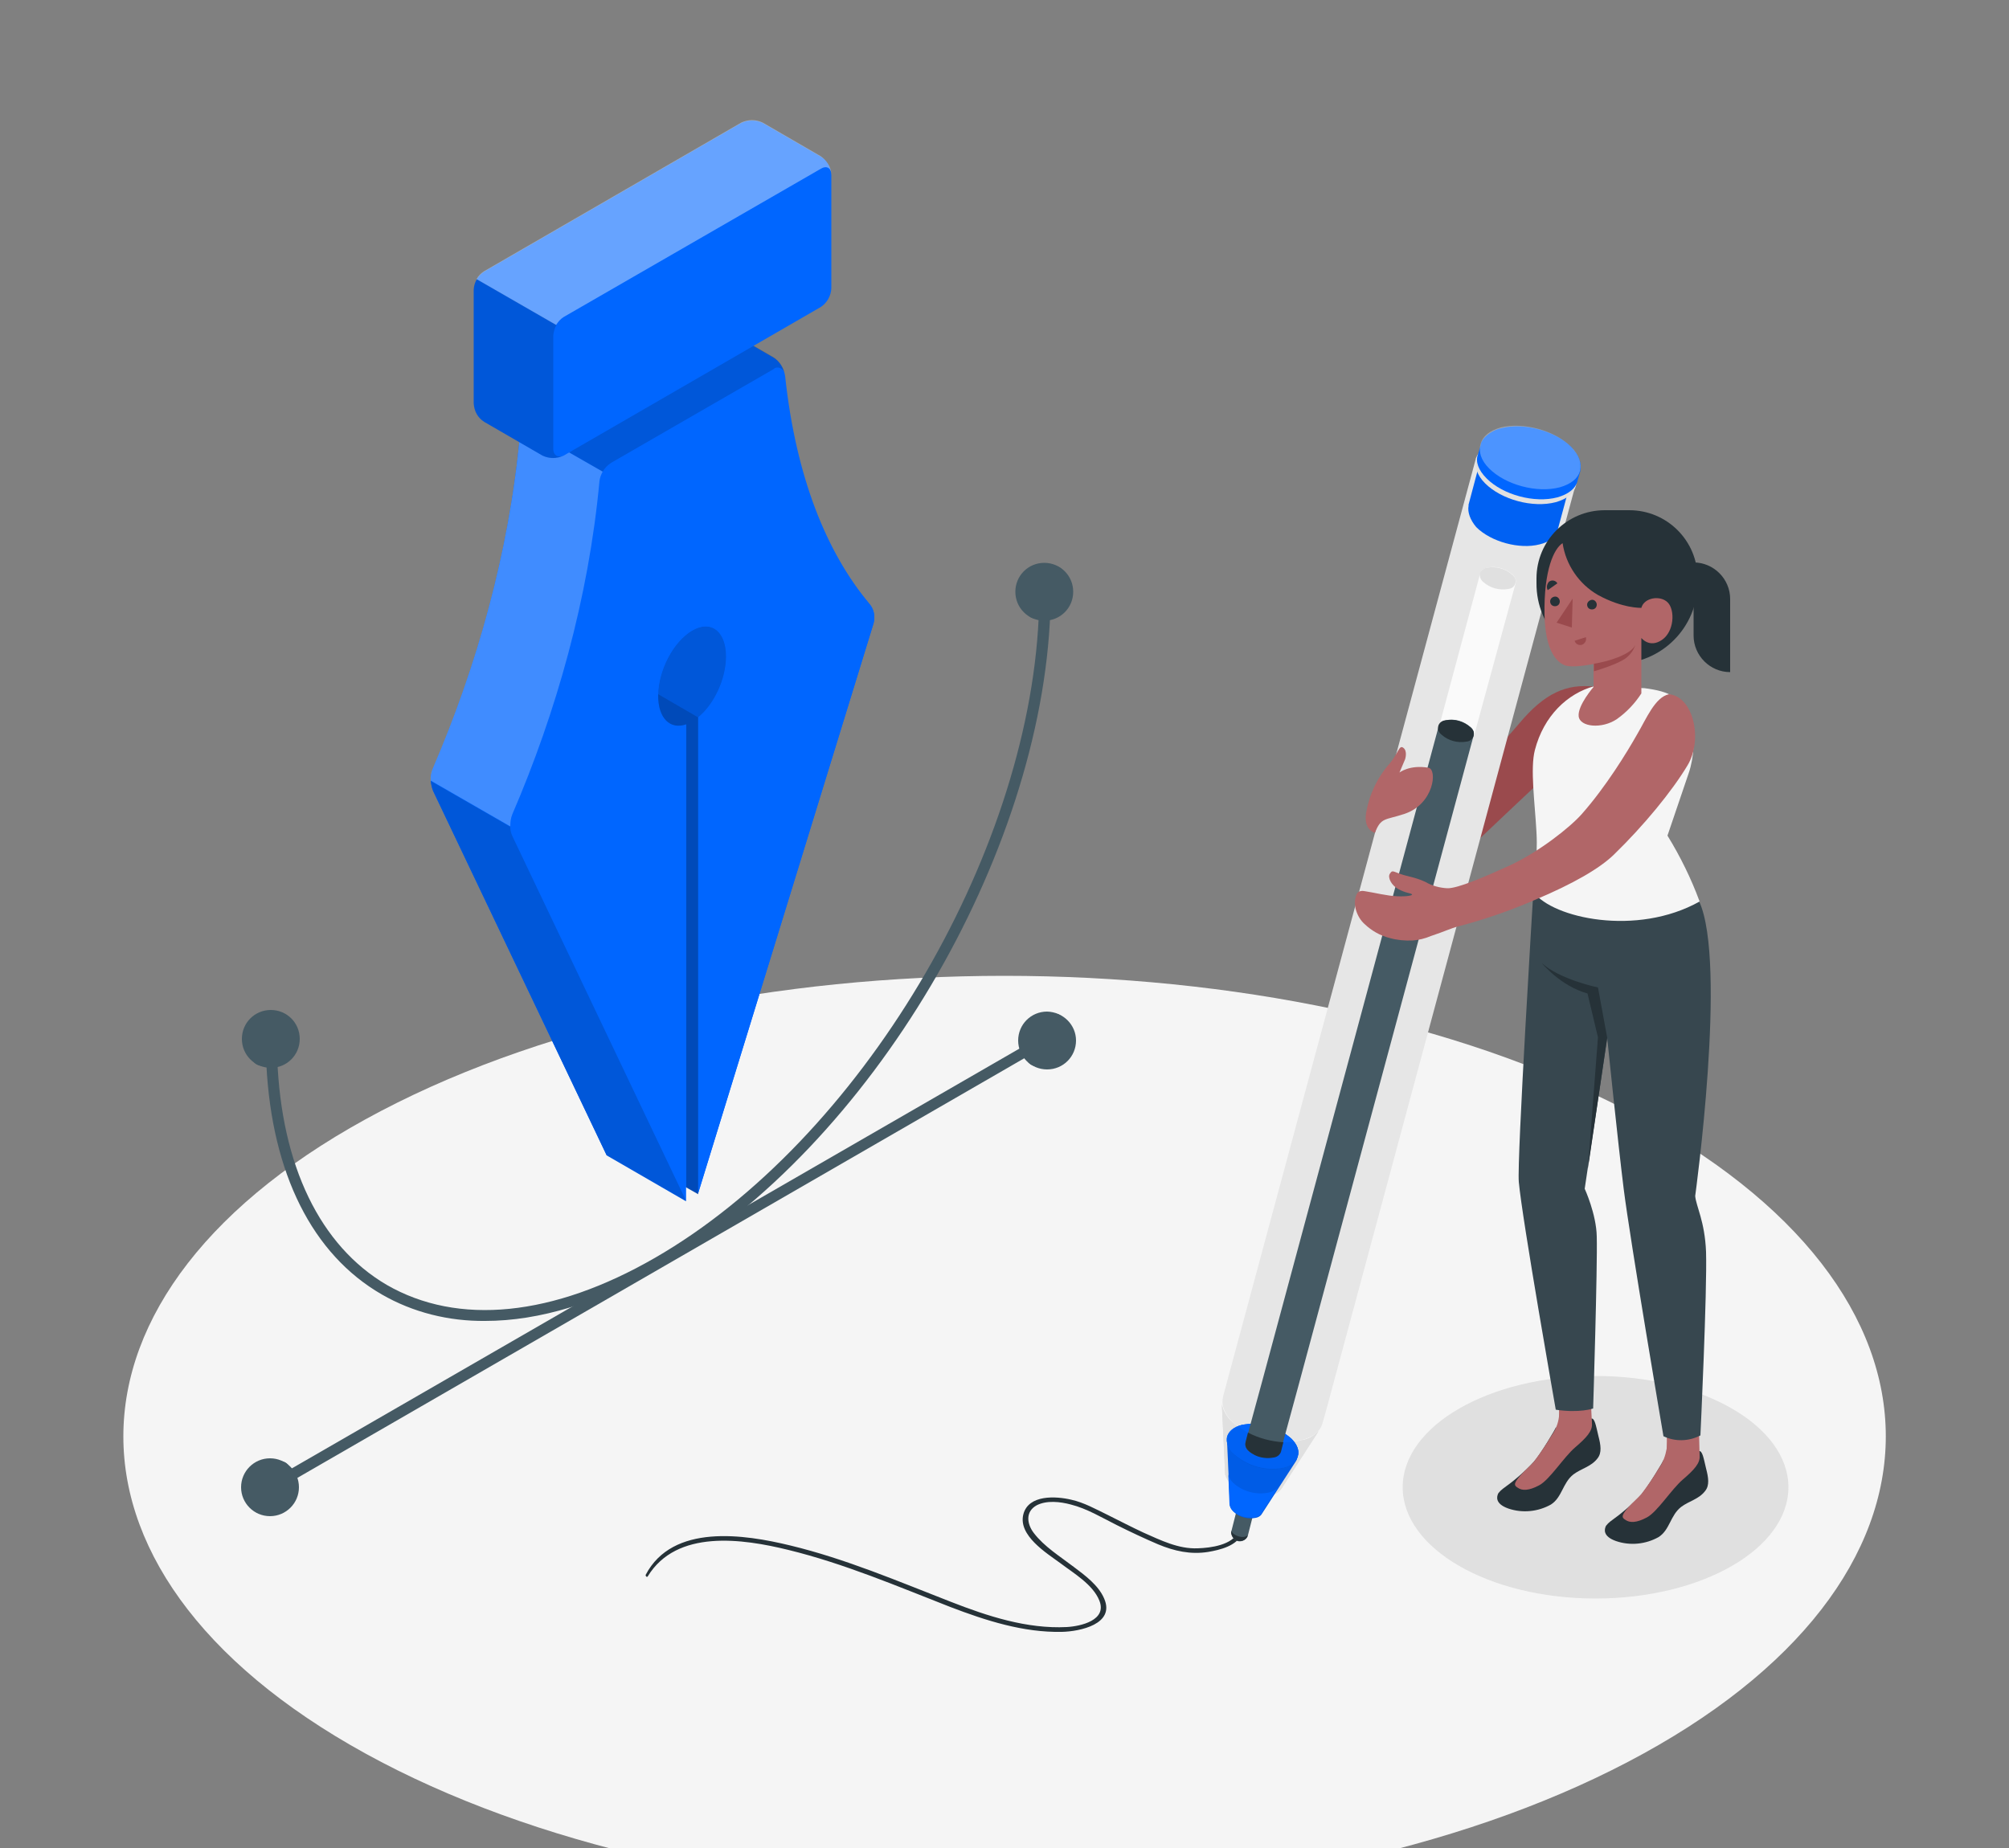
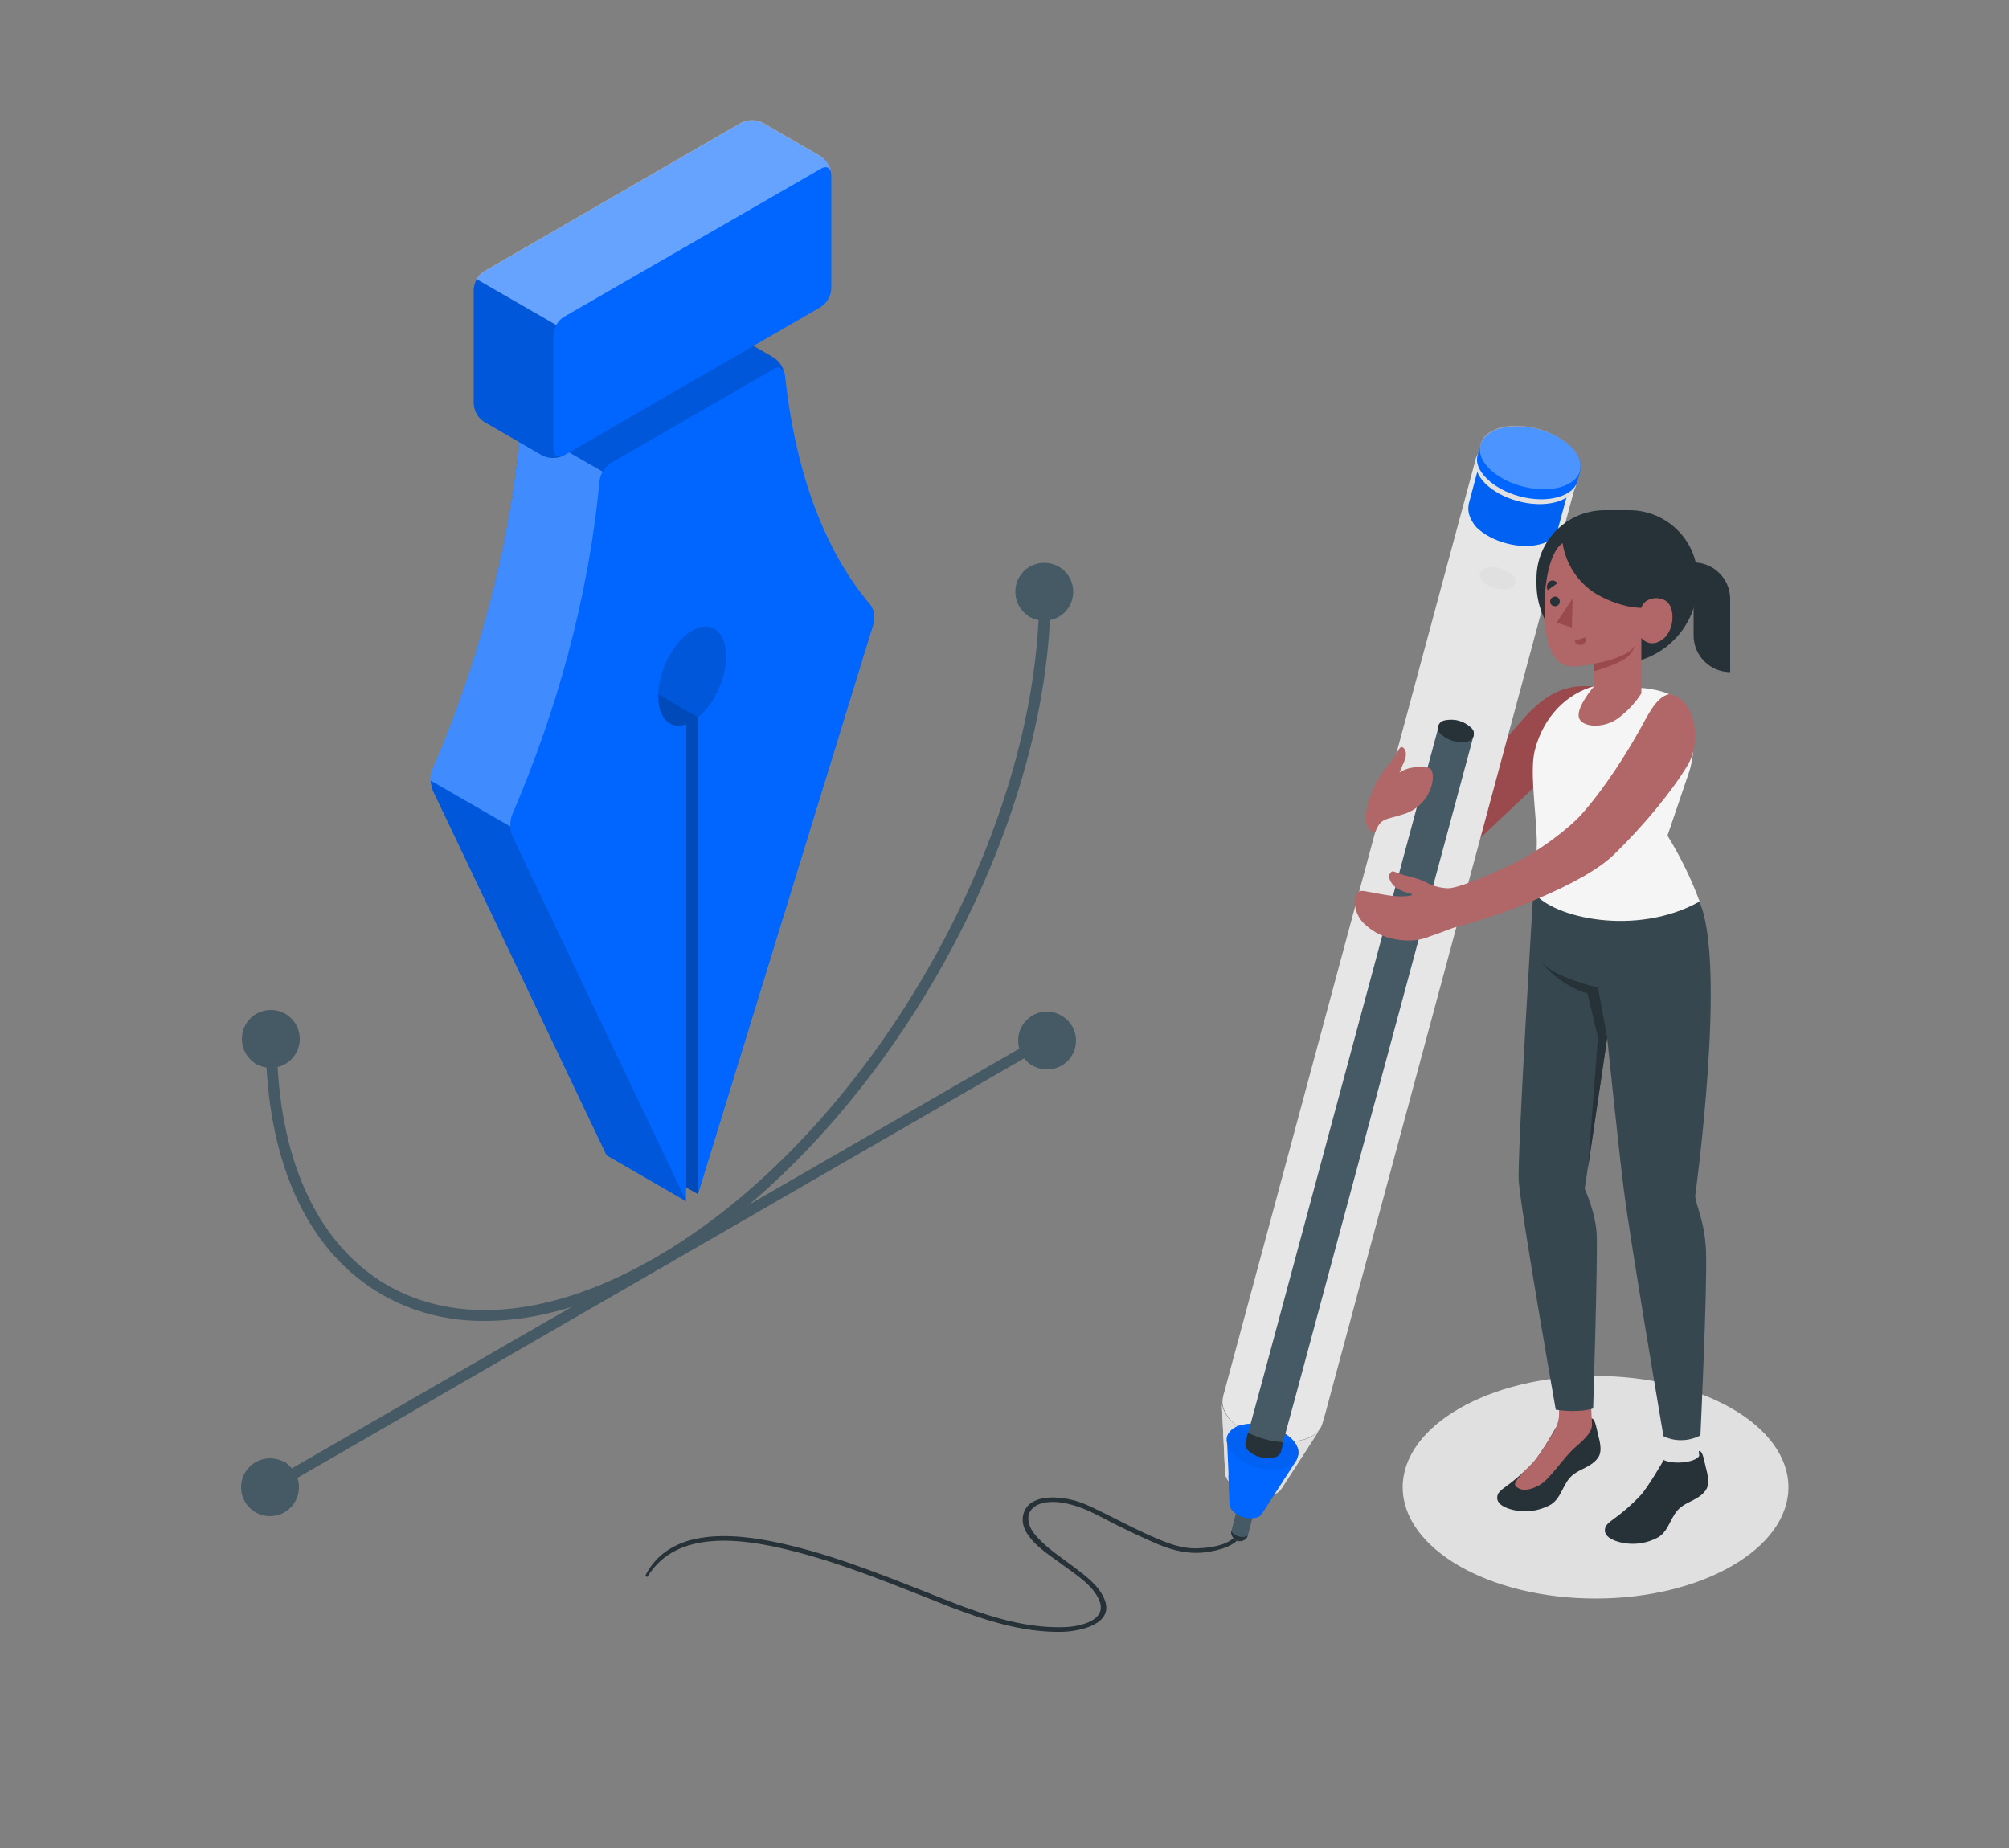
<svg xmlns="http://www.w3.org/2000/svg" xmlns:xlink="http://www.w3.org/1999/xlink" version="1.1" id="Layer_1" x="0px" y="0px" viewBox="0 0 500 460" style="enable-background:new 0 0 500 500;" xml:space="preserve">
  <rect x="0" y="0" width="500" height="460" fill="#808080" stroke="none" />
  <style type="text/css">
	.st0{clip-path:url(#SVGID_2_);}
	.st1{fill:#F5F5F5;}
	.st2{fill:#E0E0E0;}
	.st3{fill:#0066FF;}
	.st4{opacity:0.15;enable-background:new    ;}
	.st5{opacity:0.25;fill:#FFFFFF;enable-background:new    ;}
	.st6{opacity:0.4;fill:#FFFFFF;enable-background:new    ;}
	.st7{fill:#455A64;}
	.st8{fill:#263238;}
	.st9{fill:#9A4A4D;}
	.st10{fill:#E6E6E6;}
	.st11{opacity:0.1;enable-background:new    ;}
	.st12{opacity:5.000000e-02;enable-background:new    ;}
	.st13{fill:#FAFAFA;}
	.st14{opacity:0.3;fill:#FFFFFF;enable-background:new    ;}
	.st15{fill:#B16668;}
	.st16{fill:#37474F;}
</style>
  <g>
    <defs>
      <rect id="SVGID_1_" width="500" height="500" />
    </defs>
    <clipPath id="SVGID_2_">
      <use xlink:href="#SVGID_1_" style="overflow:visible;" />
    </clipPath>
    <g id="Mesa_de_trabajo_1_6" class="st0">
      <g id="Floor">
-         <path id="Floor-2" class="st1" d="M94.9,438.6c85.7,44.8,224.6,44.8,310.2,0s85.7-117.3,0-162.1s-224.6-44.8-310.2,0     S9.3,393.8,94.9,438.6z" />
-       </g>
+         </g>
      <g id="Shadow">
        <ellipse id="Ellipse_6" class="st2" cx="397.1" cy="370.2" rx="48" ry="27.7" />
      </g>
      <g id="Pen_tool">
        <g id="Group_786">
          <g id="Group_784">
            <g id="Group_781">
              <path id="Path_1653" class="st3" d="M152.5,145.5c-4.7,2.7-8.5,10-8.5,16.3c0,5.6,3,8.5,7,7.1v118.7l-43.2-90.7        c-0.7-1.8-0.8-3.7-0.1-5.5c10.9-25.3,19-53.7,21.7-82.9c0.3-1.9,1.3-3.5,2.9-4.6l40.4-23.3c0.8-0.6,1.9-0.5,2.6,0.3        c0.3,0.3,0.4,0.8,0.4,1.2c2.7,25.3,10.4,44,20.9,56.6c1.1,1.5,1.5,3.4,1.1,5.2c-6.1,19.8-41.1,133.7-43.7,142V167.2        c4-3.3,7-9.6,7-15.2C161,145.7,157.2,142.8,152.5,145.5z" />
            </g>
            <path id="Path_1654" class="st3" d="M217.4,155.2l-43.7,142l-3-1.7v3.5L151,287.6l-43.2-90.7c-0.7-1.8-0.8-3.7-0.1-5.5       c10.9-25.3,19-53.7,21.7-82.9c0.3-1.9,1.3-3.5,2.9-4.6l40.4-23.3c1.7-0.8,3.6-0.8,5.3,0l14.5,8.4c1.6,1,2.6,2.7,2.9,4.6       c2.7,25.3,10.4,44,20.9,56.6C217.5,151.5,217.9,153.4,217.4,155.2z" />
            <path id="Path_1655" class="st4" d="M180.8,163.4c0,5.6-3,12-7,15.2v118.7l-3-1.7V180.3c-4,1.4-7-1.5-7-7.1       c0-6.3,3.8-13.6,8.5-16.3S180.8,157.1,180.8,163.4z" />
            <g id="Group_782">
              <path id="Path_1656" class="st3" d="M217.4,155.2l-43.7,142V178.6c4-3.2,7-9.6,7-15.2c0-6.3-3.8-9.2-8.5-6.4s-8.5,10-8.5,16.3        c0,5.6,3,8.5,7,7.1V299l-43.3-90.7c-0.7-1.8-0.8-3.7-0.1-5.5c10.9-25.3,19-53.7,21.7-83c0.3-1.9,1.3-3.5,2.9-4.6l40.4-23.3        c0.8-0.6,1.9-0.5,2.5,0.3c0.3,0.3,0.4,0.8,0.4,1.2c2.7,25.3,10.4,44,20.9,56.6C217.5,151.5,217.9,153.4,217.4,155.2z" />
            </g>
            <path id="Path_1657" class="st5" d="M150,117.4c-0.4,0.7-0.7,1.5-0.8,2.3c-2.7,29.2-10.8,57.7-21.7,83c-0.4,1-0.5,2-0.5,3       l-19.8-11.4c-0.1-1,0.1-2.1,0.5-3c10.9-25.3,19-53.7,21.7-82.9c0.1-0.8,0.4-1.6,0.8-2.3L150,117.4z" />
            <path id="Path_1658" class="st4" d="M195.3,93c-0.2-1-1.1-1.6-2-1.5c-0.3,0-0.6,0.2-0.8,0.4l-40.4,23.3       c-0.9,0.6-1.6,1.3-2.1,2.2L130.2,106c0.5-0.9,1.2-1.7,2.1-2.2l40.4-23.3c1.7-0.8,3.6-0.8,5.3,0l14.5,8.4       C193.9,89.8,194.9,91.3,195.3,93z" />
            <g id="Group_783">
              <path id="Path_1659" class="st3" d="M120.5,67.6l64-37c1.7-0.8,3.6-0.8,5.3,0l14.5,8.4c1.6,1,2.5,2.7,2.6,4.6v28.2        c-0.1,1.9-1.1,3.6-2.6,4.6l-64,37c-1.7,0.8-3.6,0.8-5.3,0l-14.5-8.4c-1.6-1-2.5-2.7-2.6-4.6V72.1        C118,70.3,118.9,68.6,120.5,67.6z" />
              <path id="Path_1660" class="st6" d="M206.9,43.1c-0.2-1.4-1.3-1.9-2.6-1.1l-64,36.9c-0.8,0.5-1.4,1.2-1.9,2l-19.8-11.4        c0.4-0.8,1.1-1.5,1.9-2l64-37c1.7-0.8,3.6-0.8,5.3,0l14.5,8.4C205.7,39.9,206.7,41.4,206.9,43.1z" />
              <path id="Path_1661" class="st4" d="M139.9,113.5C139.8,113.5,139.8,113.5,139.9,113.5c-0.1,0-0.2,0.1-0.2,0.1        c-0.1,0-0.1,0.1-0.2,0.1c-0.1,0-0.2,0.1-0.3,0.1c-0.1,0-0.2,0-0.3,0.1c-0.1,0-0.1,0-0.2,0c-0.1,0-0.3,0-0.5,0.1        c-1.1,0.1-2.2-0.1-3.2-0.6l-14.5-8.4c-1.6-1-2.5-2.7-2.6-4.6V72.1c0-0.9,0.3-1.8,0.8-2.6l19.8,11.4c-0.5,0.8-0.7,1.7-0.8,2.6        v28.2c0,1.2,0.6,1.9,1.5,1.9c0.1,0,0.3,0,0.4,0C139.6,113.6,139.7,113.5,139.9,113.5z" />
            </g>
            <path id="Path_1662" class="st4" d="M170.8,299L151,287.6l-43.2-90.7c-0.3-0.8-0.5-1.6-0.6-2.5l19.8,11.4       c0,0.9,0.2,1.7,0.6,2.5L170.8,299z" />
            <path id="Path_1663" class="st4" d="M173.8,178.6v118.7l-3-1.7V180.3c-4,1.4-7-1.5-7-7.1c0-0.1,0-0.3,0-0.4L173.8,178.6z" />
          </g>
          <g id="Group_785">
            <path id="Path_1664" class="st7" d="M265.2,144.5c0-3.2-2.3-4.5-5.1-2.9c-3,1.9-4.9,5.2-5.1,8.8c0,2.6,1.5,3.9,3.5,3.5       c-2.8,59.6-44.6,129.9-95.5,159.2c-25.3,14.6-49,17-66.8,6.7C79.7,310.1,70,290.2,69,263.4c2.1-2,3.4-4.7,3.6-7.6       c0-3.2-2.3-4.5-5.1-2.9c-3,1.9-4.9,5.2-5.1,8.8c0,2.8,1.7,4.1,3.9,3.4c1.4,27,11.4,47.1,28.7,57.1c7.8,4.5,16.7,6.7,25.8,6.6       c13.4,0,28.3-4.5,43.7-13.4c52.1-30.1,94.7-102.3,96.9-163.1C263.7,150.3,265.1,147.5,265.2,144.5z" />
            <path id="Path_1665" class="st7" d="M260.2,253c-2.5,1.6-4.2,4.2-4.9,7.1l-183,105.6c-0.7-2-2.5-2.6-4.8-1.3       c-3,1.9-4.9,5.2-5.1,8.8c0,3.2,2.3,4.5,5.1,2.9c2.6-1.7,4.3-4.3,4.9-7.3l182.9-105.6c0.6,2.1,2.5,2.8,4.9,1.5       c3-1.9,4.9-5.2,5.1-8.8C265.2,252.7,263,251.4,260.2,253z" />
            <path id="Path_1666" class="st7" d="M74.6,258.6c0,4-3.2,7.2-7.2,7.2c-4,0-7.2-3.2-7.2-7.2c0-4,3.2-7.2,7.2-7.2       C71.4,251.4,74.6,254.6,74.6,258.6C74.6,258.6,74.6,258.6,74.6,258.6z" />
            <circle id="Ellipse_7" class="st7" cx="67.2" cy="370.2" r="7.2" />
            <path id="Path_1667" class="st7" d="M267.8,259c0,4-3.2,7.2-7.2,7.2s-7.2-3.2-7.2-7.2c0-4,3.2-7.2,7.2-7.2       C264.6,251.9,267.8,255.1,267.8,259C267.8,259,267.8,259,267.8,259z" />
            <path id="Path_1668" class="st7" d="M267.1,147.3c0,4-3.2,7.2-7.2,7.2c-4,0-7.2-3.2-7.2-7.2c0-4,3.2-7.2,7.2-7.2c0,0,0,0,0,0       C263.9,140.1,267.1,143.3,267.1,147.3C267.1,147.2,267.1,147.2,267.1,147.3z" />
          </g>
        </g>
      </g>
      <g id="Character">
        <g id="Character-2">
          <g id="Group_787">
            <path id="Path_1669" class="st8" d="M308.2,381.3c-1.5,3.3-6.9,4-10.1,4.1c-4.8,0.2-9.2-2-13.5-3.9c-3-1.4-5.9-2.9-8.9-4.4       c-2.9-1.4-5.9-3.1-9.1-3.8c-3.8-0.9-10.6-1.3-11.9,3.6c-1.4,5.3,5.8,9.7,9.2,12.2c3.3,2.5,8.1,5.3,9.7,9.3       c2,4.9-4.6,6.4-8.1,6.6c-9.9,0.5-19.7-2.7-28.9-6.3c-13.1-5.1-26.2-10.7-39.9-14c-11.5-2.8-29.3-5.5-36,7.3       c-0.1,0.3,0.3,0.7,0.5,0.4c7.2-11.8,23.6-9.4,35-6.6c13.9,3.4,27,9,40.3,14.2c8.9,3.4,18.2,6.4,27.8,6.2       c4.4-0.1,13.3-1.9,10.5-8.3c-1.4-3.3-4.8-5.8-7.6-7.9c-3.4-2.6-7.3-5-9.9-8.4c-1.7-2.2-2.2-5.3,0.7-6.9       c2.5-1.3,5.9-0.9,8.5-0.2c4,1,7.8,3.3,11.4,5.1c3.4,1.7,6.8,3.3,10.3,4.8c4.1,1.7,8.1,2.6,12.5,1.9c2.9-0.5,7.2-1.5,8.4-4.6       C309.5,381.2,308.5,380.8,308.2,381.3L308.2,381.3z" />
          </g>
          <g id="Group_815">
            <g id="Group_788">
              <path id="Path_1670" class="st9" d="M378,180.2c-5.1,6.1-13.6,14.4-18.4,20.4c-2.5,3.1-3.9,7.1-3.9,11.1c0,3,0.9,5.5,3.8,4.2        c2.1-0.9,3.5-2,6.6-5.1c2.8-2.7,16.2-15.3,16.2-15.3s2.5-15.5,6.7-16.7s7.7-7.9,7.7-7.9C389.9,170.2,384.5,172.4,378,180.2z" />
            </g>
            <g id="Group_795">
              <path id="Path_1671" class="st10" d="M304.4,347.7c0,0,0-0.1,0-0.1l62.9-233.4c0,0,0,0,0,0l0-0.1c0,0,0-0.1,0.1-0.2        c0.1-0.3,0.3-0.7,0.5-0.9c0.2-0.3,0.4-0.6,0.7-0.9c1.1-1,2.3-1.7,3.8-2c5.6-1.5,13.5,0.6,17.5,4.7c1.4,1.2,2.3,3,2.4,4.8        c0,0.4,0,0.8-0.2,1.2L329.8,352l-0.7,2.4h0v0c-0.5,1.8-2.2,3.3-5,4c-5.6,1.5-13.5-0.6-17.6-4.7        C304.6,351.7,303.9,349.5,304.4,347.7z" />
              <g id="Group_794">
                <g id="Group_789">
                  <path id="Path_1672" class="st7" d="M306.5,381L306.5,381l1.6-6.3h0c0.1-0.4,0.4-0.6,0.8-0.7c1-0.2,2.1,0.1,2.9,0.8          c0.3,0.2,0.4,0.6,0.4,1l0,0l-1.6,6.3l0,0c-0.3,1.1-1.5,1.8-2.6,1.5C306.9,383.2,306.2,382.1,306.5,381L306.5,381z" />
                  <path id="Path_1673" class="st8" d="M306.4,381.4L306.4,381.4c0-0.1,0-0.3,0-0.4c0,0,0,0,0,0c0.5,1.3,3,2.1,4.1,1.2          c0,0,0,0.1,0,0.1c0,0,0,0.1,0,0.1c-0.1,0.2-0.2,0.4-0.4,0.6c-0.8,0.8-2.2,0.8-3,0C306.7,382.5,306.4,381.9,306.4,381.4z" />
                </g>
                <path id="Path_1674" class="st2" d="M306.4,369.5c2.7,2.5,6.4,3.5,10,2.7c1-0.2,1.9-0.8,2.5-1.6l9.3-14.4         c-1.1,1.2-2.5,2-4.1,2.3c-5.6,1.5-13.5-0.6-17.6-4.7c-1.2-1.1-2.1-2.6-2.4-4.2l0.8,17.1c0,0.1,0,0.2,0,0.3         C305.2,367.9,305.7,368.8,306.4,369.5z" />
                <path id="Path_1675" class="st11" d="M307.1,361.9c3.4,3,8,4.3,12.4,3.4c2-0.5,3.2-1.6,3.5-2.9c0.4-1.3-0.1-2.8-1.6-4.3         c-3.4-3-8-4.3-12.4-3.4c-2,0.5-3.2,1.6-3.6,2.9C305.1,359,305.6,360.5,307.1,361.9z" />
                <g id="Group_792">
                  <g id="Group_790">
                    <path id="Path_1676" class="st2" d="M306.4,369.5c2.7,2.5,6.4,3.5,10,2.7c1-0.2,1.9-0.8,2.5-1.6l9.3-14.4           c-1.1,1.2-2.5,2-4.1,2.3c-5.6,1.5-13.5-0.6-17.6-4.7c-1.2-1.1-2.1-2.6-2.4-4.2l0.8,17.1c0,0.1,0,0.2,0,0.3           C305.2,367.9,305.7,368.8,306.4,369.5z" />
                    <path id="Path_1677" class="st3" d="M306.1,374.5L306.1,374.5l-0.7-15.6c0-0.1,0-0.3,0-0.4c0-1.6,1.3-3,3.6-3.7           c4.4-0.9,9,0.3,12.4,3.4c1.7,1.7,2.1,3.4,1.4,4.9c0,0,0,0.1,0,0.1l-0.2,0.4l-8.6,13.3h0c-0.3,0.5-0.9,0.8-1.4,0.9           c-2,0.4-4.1-0.1-5.6-1.5C306.4,375.7,306.1,375.1,306.1,374.5z" />
-                     <path id="Path_1678" class="st11" d="M306.1,374.5L306.1,374.5l-0.7-15.6c0-0.1,0-0.3,0-0.4c0-1.6,1.3-3,3.6-3.7           c4.4-0.9,9,0.3,12.4,3.4c1.7,1.7,2.1,3.4,1.4,4.9c0,0,0,0.1,0,0.1l-0.2,0.4l-8.6,13.3h0c-0.3,0.5-0.9,0.8-1.4,0.9           c-2,0.4-4.1-0.1-5.6-1.5C306.4,375.7,306.1,375.1,306.1,374.5z" />
                    <path id="Path_1679" class="st3" d="M307.1,361.9c3.4,3,8,4.3,12.4,3.4c2-0.5,3.2-1.6,3.5-2.9c0.4-1.3-0.1-2.8-1.6-4.3           c-3.4-3-8-4.3-12.4-3.4c-2,0.5-3.2,1.6-3.6,2.9C305.1,359,305.6,360.5,307.1,361.9z" />
                    <path id="Path_1680" class="st3" d="M307.1,361.9c3.4,3,8,4.3,12.4,3.4c2-0.5,3.2-1.6,3.5-2.9c0.4-1.3-0.1-2.8-1.6-4.3           c-3.4-3-8-4.3-12.4-3.4c-2,0.5-3.2,1.6-3.6,2.9C305.1,359,305.6,360.5,307.1,361.9z" />
                    <path id="Path_1681" class="st12" d="M305.5,357.7c0.4-1.3,1.4-2.2,2.7-2.6c4,2.9,9,4.2,13.9,3.8c0.9,1,1.2,2.3,0.9,3.6           c-0.3,1.3-1.5,2.3-3.5,2.9c-4.4,0.9-9.1-0.3-12.4-3.4C305.6,360.5,305.1,359,305.5,357.7z" />
                  </g>
                  <g id="Group_791">
                    <path id="Path_1682" class="st3" d="M306.9,376.1c1.5,1.4,3.6,1.9,5.6,1.5c0.6-0.1,1.1-0.4,1.4-0.9h0l4.1-6.4           c-0.6,0.6-1.3,1-2.1,1.2c-3.2,0.7-6.6-0.2-9-2.4c-0.6-0.6-1.1-1.3-1.2-2.2l0.3,7.6h0C306.1,375.1,306.4,375.7,306.9,376.1z           " />
                  </g>
                </g>
                <g id="Group_793">
-                   <path id="Path_1683" class="st13" d="M368.4,142.7c0.3-0.8,1-1.3,1.8-1.4c2.2-0.5,4.5,0.2,6.2,1.7c0.6,0.5,1,1.3,0.8,2.2          l0,0L366.9,183c0-0.7-0.3-1.4-0.8-1.9c-1.7-1.5-4-2.2-6.2-1.7c-0.7,0.1-1.4,0.6-1.7,1.3L368.4,142.7z" />
                  <path id="Path_1684" class="st2" d="M369.2,144.9c1.7,1.5,4,2.1,6.2,1.7c1.1-0.1,1.9-1,1.8-2.1c0-0.6-0.4-1.1-0.9-1.5          c-1.7-1.5-4-2.1-6.2-1.7c-0.8,0.1-1.5,0.7-1.8,1.4C368.2,143.5,368.5,144.4,369.2,144.9z" />
                </g>
                <path id="Path_1685" class="st3" d="M365.5,125.9L365.5,125.9l0-0.1c0-0.1,0-0.1,0-0.2l2.9-10.9c0-0.1,0.1-0.2,0.1-0.3l0-0.1         h0c0.5-1.5,2-2.8,4.4-3.4c5-1.3,12.1,0.6,15.8,4.3c1.8,1.9,2.5,3.8,2,5.5l0,0l-3,11.1l0,0.1l0,0.1l0,0         c-0.5,1.6-2,2.9-4.5,3.5c-5,1.3-12.1-0.6-15.8-4.3C365.9,129.4,365.2,127.5,365.5,125.9z" />
                <path id="Path_1686" class="st12" d="M365.5,125.9L365.5,125.9l0-0.1c0-0.1,0-0.1,0-0.2l2.9-10.9c0-0.1,0.1-0.2,0.1-0.3         l0-0.1h0c0.5-1.5,2-2.8,4.4-3.4c5-1.3,12.1,0.6,15.8,4.3c1.8,1.9,2.5,3.8,2,5.5l0,0l-3,11.1l0,0.1l0,0.1l0,0         c-0.5,1.6-2,2.9-4.5,3.5c-5,1.3-12.1-0.6-15.8-4.3C365.9,129.4,365.2,127.5,365.5,125.9z" />
              </g>
              <path id="Path_1687" class="st7" d="M310,359l4.3-15.8l43.7-162.2c0,0,0,0,0-0.1l0.1-0.3c0.3-0.7,1-1.1,1.7-1.3        c2.2-0.5,4.5,0.2,6.2,1.7c0.6,0.5,0.9,1.2,0.8,1.9c0,0,0,0,0,0c0,0,0,0,0,0l-0.1,0.4L323,345.5l-4.3,15.8        c-0.3,0.8-1,1.3-1.8,1.4c-1.6,0.3-3.3,0.1-4.7-0.6c-0.2-0.1-0.4-0.2-0.6-0.3c-0.3-0.2-0.6-0.4-0.9-0.7        C310.1,360.6,309.8,359.8,310,359z" />
              <path id="Path_1688" class="st8" d="M358.8,182.9c1.7,1.5,4,2.1,6.2,1.7c1.1-0.1,1.9-1,1.8-2.1c0-0.6-0.4-1.1-0.9-1.5        c-1.7-1.5-4-2.1-6.2-1.7c-1.1,0.1-1.9,1-1.8,2.1C357.9,182,358.3,182.5,358.8,182.9L358.8,182.9z" />
              <path id="Path_1689" class="st8" d="M310,359l0.6-2.4c2.7,1.4,5.7,2.2,8.8,2.4l-0.6,2.4c-0.3,0.8-1,1.3-1.8,1.4        c-1.6,0.3-3.3,0.1-4.7-0.6c-0.5-0.3-1.1-0.6-1.5-1C310.1,360.6,309.8,359.8,310,359z" />
              <path id="Path_1690" class="st2" d="M369.6,120.3c4.1,4.1,11.9,6.2,17.6,4.7c2.8-0.8,4.5-2.2,5-4c0.5-1.8-0.1-4-2.2-6.1        c-4.1-4.1-11.9-6.2-17.5-4.8c-2.8,0.8-4.5,2.2-5,4.1C366.9,116.1,367.6,118.3,369.6,120.3z" />
              <path id="Path_1691" class="st3" d="M370,119.1c4.1,4.1,11.9,6.2,17.6,4.7c2.8-0.8,4.5-2.2,5-4l0-0.1l0.7-2.4c0,0,0-0.1,0-0.1        c0-0.1,0-0.3,0.1-0.4c0-0.2,0-0.4,0-0.5c0-0.1,0-0.2,0-0.3c0,0,0,0,0-0.1c0-0.1,0-0.2,0-0.3c-0.1-0.5-0.2-1-0.4-1.5        c-0.1-0.1-0.1-0.3-0.2-0.4c0-0.1-0.1-0.1-0.1-0.2c-0.1-0.1-0.1-0.2-0.2-0.4c-0.4-0.6-0.9-1.2-1.4-1.8        c-4.1-4.1-11.9-6.2-17.5-4.7c-1.4,0.3-2.7,1-3.8,2l0,0c-0.1,0.1-0.3,0.3-0.4,0.4l-0.3,0.4c-0.1,0.1-0.1,0.2-0.2,0.3l-0.1,0.2        c-0.1,0.1-0.1,0.2-0.2,0.4l0,0.1c0,0.1-0.1,0.2-0.1,0.4l-0.6,2.1c0,0.1-0.1,0.2-0.1,0.3C367.2,114.9,367.9,117,370,119.1z" />
              <path id="Path_1692" class="st14" d="M370.6,116.6c4.1,4.1,11.9,6.2,17.6,4.7c2.8-0.8,4.5-2.2,5-4c0.5-1.8-0.1-4-2.2-6.1        c-4.1-4.1-11.9-6.2-17.5-4.8c-2.8,0.8-4.5,2.2-5,4.1C367.9,112.4,368.6,114.6,370.6,116.6z" />
            </g>
            <g id="Group_813">
              <g id="Group_812">
                <g id="Group_811">
                  <g id="Group_796">
                    <path id="Path_1693" class="st8" d="M402.4,165.2L402.4,165.2c11.1,0,20.1-9,20.1-20.1v-1.1c0-9.4-7.6-17-17-17           c0,0,0,0,0,0h-6.1c-9.4,0-17,7.6-17,17v1.1C382.3,156.3,391.3,165.2,402.4,165.2z" />
                  </g>
                  <path id="Path_1694" class="st8" d="M430.6,167.3L430.6,167.3c-5,0-9.1-4.1-9.1-9.1V140l0,0c5,0,9.1,4.1,9.1,9.1l0,0V167.3z          " />
                  <g id="Group_797">
                    <path id="Path_1695" class="st8" d="M381.7,363.9c-2.3,2.5-4.9,4.7-7.7,6.7c-0.4,0.3-0.8,0.7-1.1,1.1           c-0.4,0.8-0.9,2.6,2.5,3.8c3.5,1.2,7.4,0.8,10.6-1c2.8-1.8,2.9-5.4,5.6-7.5c2-1.5,4.4-1.9,6-4c1.1-1.4,0.8-3.3,0.2-5.6           c-0.6-2.5-0.9-4.5-1.8-4.3l0.1,1.2c-1,1.7-6.5,2.2-8.9,1C387.4,355.3,383.2,362.3,381.7,363.9z" />
                  </g>
                  <g id="Group_798">
                    <path id="Path_1696" class="st15" d="M379.3,366.3L379.3,366.3c0.8-0.8,1.6-1.5,2.4-2.4c1.6-2.1,3.1-4.3,4.4-6.5           c1-1.4,1.7-3,1.9-4.8c0.1-2.2-0.2-6.2-0.2-6.2l8-0.5l0.4,8.4l0,0c0.2,1.9-1.4,3.6-4.2,6s-6.3,8-8.9,9.4s-4.3,1.4-5.4,0.6           C376.7,369.7,376.6,369.1,379.3,366.3z" />
                  </g>
                  <g id="Group_799">
                    <path id="Path_1697" class="st8" d="M408.5,372c-2.3,2.5-4.9,4.7-7.7,6.7c-0.4,0.3-0.8,0.7-1.1,1.1           c-0.4,0.8-0.9,2.6,2.5,3.8c3.5,1.2,7.4,0.8,10.6-1c2.8-1.8,2.9-5.4,5.6-7.5c2-1.5,4.4-1.9,6-4c1.1-1.4,0.8-3.3,0.2-5.6           c-0.6-2.5-0.9-4.5-1.8-4.3l0.1,1.2c-1,1.7-6.5,2.2-8.9,1C414.2,363.4,410,370.3,408.5,372z" />
                  </g>
                  <g id="Group_800">
-                     <path id="Path_1698" class="st15" d="M406.1,374.3L406.1,374.3c0.8-0.8,1.6-1.5,2.4-2.4c1.6-2.1,3.1-4.3,4.4-6.5           c1-1.4,1.6-3.1,1.9-4.8c0.1-2,0-6.1,0-6.1l8,0l0.2,7.8l0,0c0.2,1.9-1.4,3.6-4.2,6s-6.3,8-8.9,9.4s-4.3,1.4-5.4,0.6           C403.5,377.7,403.4,377.1,406.1,374.3z" />
-                   </g>
+                     </g>
                  <g id="Group_801">
                    <path id="Path_1699" class="st16" d="M422.9,224.4c7,15.3-1,73.3-1,73.3c0.2,2.5,2.4,6.3,2.7,13.9           c0.3,9.7-1.4,45.7-1.4,45.7c-2.9,1.5-6.3,1.6-9.2,0.2c0,0-8.3-48.8-9.9-61.6c-1.4-11.2-4.1-37.5-4.1-37.5l-5.6,37.5           c0,0,2.9,6.3,3,11.9c0.2,7.6-0.9,42.8-0.9,42.8s-3.4,1.2-9.3,0.3c0,0-8.4-47.6-9.2-56.7c-0.5-5.4,3.6-71.9,3.6-71.9           L422.9,224.4z" />
                  </g>
                  <g id="Group_802">
                    <path id="Path_1700" class="st8" d="M400,258.3l-2.3-12.5c0,0-9.6-2-14-6.1c0,0,4.6,5.7,11.4,7.6l2.6,10.9l-2.5,32.7           L400,258.3z" />
                  </g>
                  <g id="Group_803">
                    <path id="Path_1701" class="st1" d="M409.3,171.3L409.3,171.3c6.1,0.8,9.4,2.2,11.4,8c1.3,3.8,0.9,9.3-0.4,13.1L415,208           c3.2,5.2,5.9,10.7,8,16.4c-15.7,8.8-36.6,4.1-41.3-2.3c-0.2-1.4,1.1-7.9,0.7-14.9c-0.4-7.4-1.6-15.9-0.4-20.5           c2.2-8.5,8.1-14.1,14.8-15.9L409.3,171.3z" />
                  </g>
                  <g id="Group_804">
                    <path id="Path_1702" class="st15" d="M388.9,135.2c-2.1,1.3-4.7,6.6-4.5,17.8c0.2,9.5,3.3,11.8,4.8,12.5s4.5,0.3,7.4-0.2           v5.7c0,0-4,4.6-3.7,7.3s5.8,3.2,9.5,0.7c2.4-1.7,4.5-3.9,6.1-6.4v-13.8c0,0,2,2.6,5.1,0.5s3.3-7.4,1.5-9.3           s-5.9-1.3-6.6,1.3c0,0-4.6,0.2-10.8-3.2C393,145.4,389.7,140.6,388.9,135.2z" />
                  </g>
                  <g id="Group_805">
-                     <path id="Path_1703" class="st8" d="M395,150.5c0,0.7,0.5,1.2,1.2,1.2s1.2-0.5,1.2-1.2c0-0.6-0.5-1.2-1.1-1.2           C395.6,149.3,395,149.9,395,150.5C395,150.5,395,150.5,395,150.5z" />
-                   </g>
+                     </g>
                  <g id="Group_806">
                    <path id="Path_1704" class="st9" d="M394.7,158.6l-2.8,0.9c0.2,0.8,1,1.2,1.8,1c0,0,0,0,0,0           C394.5,160.2,394.9,159.4,394.7,158.6z" />
                  </g>
                  <g id="Group_807">
                    <path id="Path_1705" class="st8" d="M385.2,146.9l2.4-1.7c-0.4-0.7-1.3-0.9-1.9-0.5c0,0,0,0-0.1,0           C385,145.3,384.8,146.2,385.2,146.9z" />
                  </g>
                  <g id="Group_808">
                    <path id="Path_1706" class="st8" d="M385.8,149.7c0,0.7,0.5,1.2,1.2,1.2s1.2-0.5,1.2-1.2c0-0.6-0.5-1.2-1.1-1.2           C386.4,148.5,385.8,149,385.8,149.7C385.8,149.7,385.8,149.7,385.8,149.7z" />
                  </g>
                  <g id="Group_809">
                    <path id="Path_1707" class="st9" d="M391.4,149l-0.2,7.2l-3.8-1.2L391.4,149z" />
                  </g>
                  <g id="Group_810">
                    <path id="Path_1708" class="st9" d="M396.7,165.2c3-0.4,9.3-2.2,10.3-4.7c-0.4,1.3-1.2,2.4-2.2,3.2           c-1.9,1.6-8.1,3.4-8.1,3.4L396.7,165.2z" />
                  </g>
                </g>
              </g>
            </g>
            <g id="Group_814">
              <path id="Path_1709" class="st15" d="M348.4,217.5c1.9,0.7,3.7,0.8,6.3,2c1.7,1,3.6,1.5,5.5,1.6c2.5,0.1,9.5-2.9,15.6-5.7        c7.3-3.4,15-9.5,17.9-12.8c6-6.8,11.2-15.3,13.8-19.9c2.2-3.7,4.4-9.2,7.9-9.9c6,0.6,8.5,11.2,4.6,17.7s-10.9,15-18.3,22.2        c-3.6,3.5-10.2,7.3-19.7,11.3c-6.2,2.7-12.6,4.9-19.1,6.6c-1.9,0.5-3.2,1.2-6.8,2.4c-1.4,0.6-3,1-4.5,1.1        c-1.9,0.1-3.9-0.1-5.7-0.6c-2.4-0.6-4.5-1.8-6.3-3.5c-1-0.9-1.7-2.1-2.1-3.4c-0.4-1.3-0.4-2.7,0.1-3.9        c0.1-0.3,0.3-0.5,0.5-0.7c0.4-0.2,0.9-0.3,1.4-0.2c2.7,0.4,5.6,1.2,8.3,1.3c2.3,0.1,3.9-0.2,3.6-0.5s-1.6-0.3-3.4-1.3        c-1.7-0.9-2.7-2.9-2.1-3.8S346.5,216.8,348.4,217.5z" />
            </g>
            <path id="Path_1710" class="st15" d="M348.3,192.3c0,0,2.5-2,7.2-1.2c2.3,0.4,1.4,9.1-6,11.5c-4.8,1.6-5.8,0.8-7.3,4.7       c0,0-2.9-0.6-2.2-5c0.8-4.6,2.8-8.8,5.9-12.3c2.1-2.5,2.3-4.6,3.3-3.9c1.2,0.8,0.5,2.9,0.5,2.9L348.3,192.3z" />
          </g>
        </g>
      </g>
    </g>
  </g>
</svg>